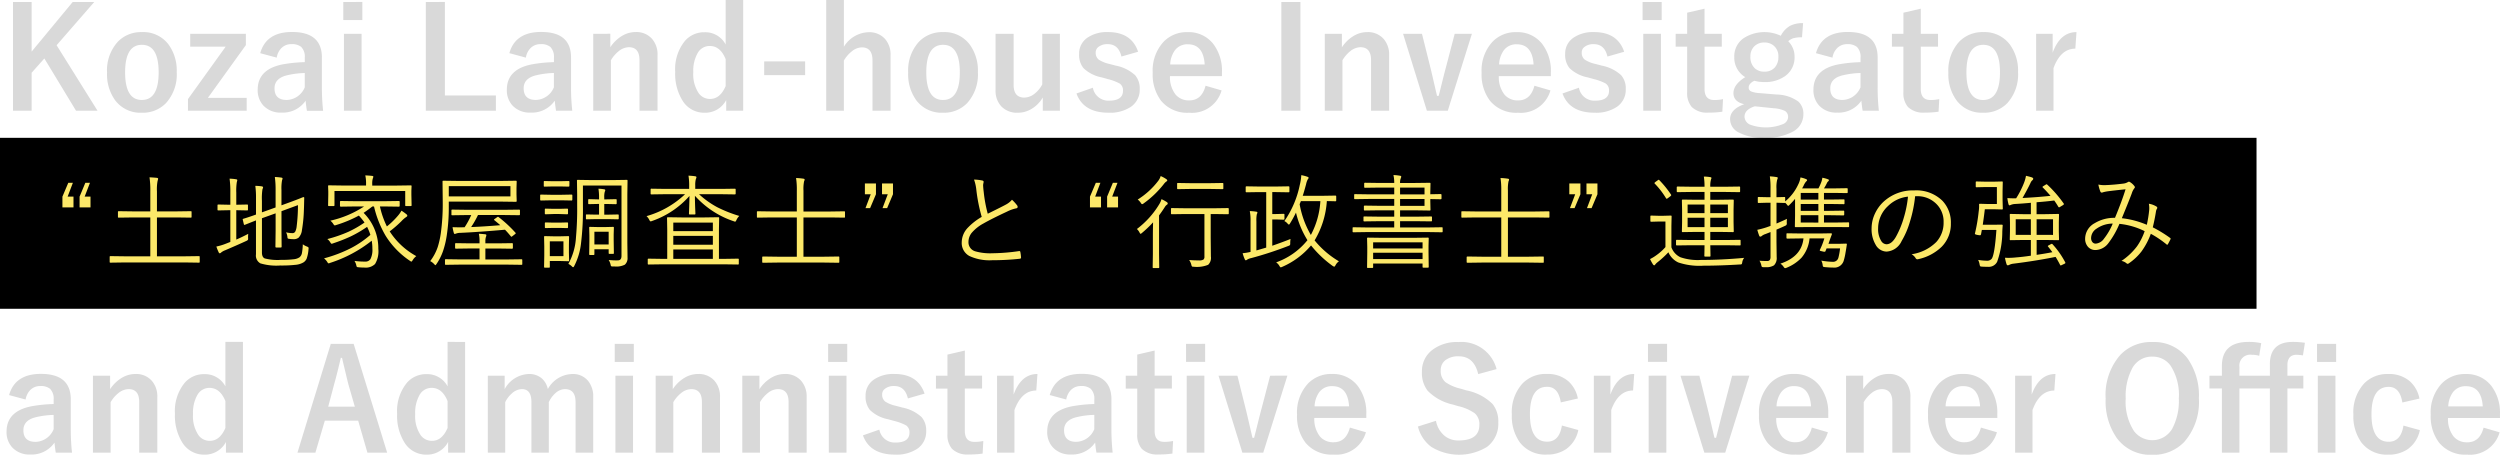
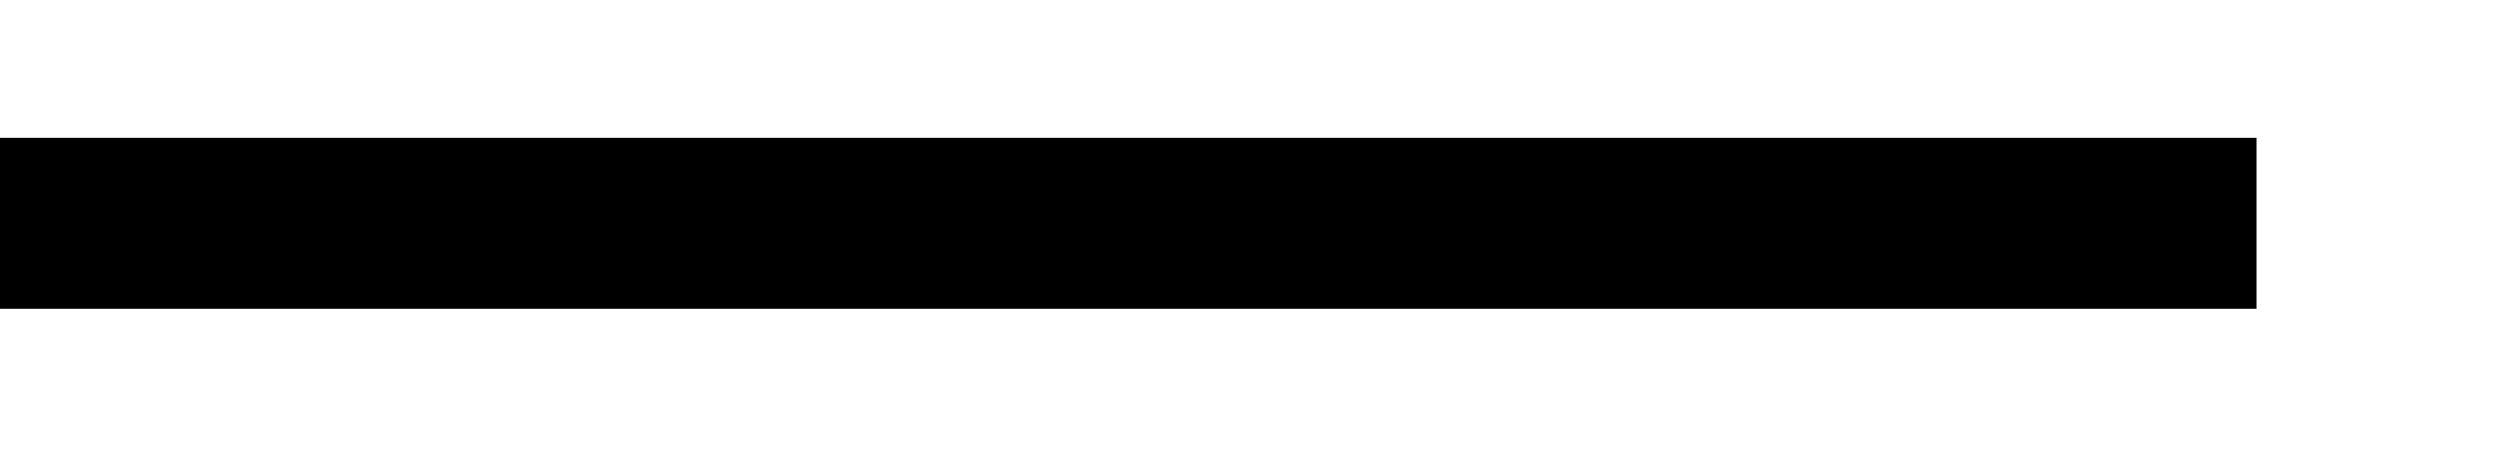
<svg xmlns="http://www.w3.org/2000/svg" width="365.607" height="66.506" viewBox="0 0 365.607 66.506">
  <g id="グループ_84" data-name="グループ 84" transform="translate(2094 1303.156)">
-     <path id="パス_113" data-name="パス 113" d="M13.783,4.135,8.278,10.461l5.986,9.579H11.121L6.486,12.393,4.625,14.485V20.04H1.9V4.135H4.625v7.257L10.63,4.135Zm6.977,4.4a4.627,4.627,0,0,1,3.854,1.772A6.446,6.446,0,0,1,25.845,14.4a6.221,6.221,0,0,1-1.582,4.534A4.712,4.712,0,0,1,20.74,20.33a4.62,4.62,0,0,1-3.864-1.772,6.457,6.457,0,0,1-1.221-4.094A6.219,6.219,0,0,1,17.247,9.93,4.721,4.721,0,0,1,20.76,8.539Zm0,1.862q-2.462,0-2.462,4.024,0,4.044,2.442,4.044,2.462,0,2.462-4.044Q23.2,10.4,20.76,10.4ZM35.955,8.789v1.652L30.4,18.158h5.676V20.04H27.487v-1.7L33,10.671H27.817V8.789Zm2.1,2.833q.871-3.1,4.655-3.1,4.364,0,4.364,3.734v4.464a31.368,31.368,0,0,0,.18,3.323H44.884q-.11-.631-.19-1.471A4.042,4.042,0,0,1,41.15,20.31a3.408,3.408,0,0,1-2.623-1.021,3.267,3.267,0,0,1-.841-2.322q0-3,3.674-3.714a20.954,20.954,0,0,1,3.213-.32v-.641a2.041,2.041,0,0,0-.531-1.592,2.126,2.126,0,0,0-1.421-.4,2,2,0,0,0-1.461.571,2.538,2.538,0,0,0-.691,1.4Zm6.516,2.9a12.676,12.676,0,0,0-2.583.33q-1.842.44-1.842,1.912,0,1.7,1.8,1.7a2.943,2.943,0,0,0,2.623-1.852Zm8.308-5.736V20.04H50.3V8.789Zm.11-4.655V6.777H50.2V4.135Zm12.072,0V17.808h7.457V20.04H62.271V4.135Zm9.429,7.487q.871-3.1,4.655-3.1,4.364,0,4.364,3.734v4.464a31.368,31.368,0,0,0,.18,3.323H81.319q-.11-.631-.19-1.471a4.042,4.042,0,0,1-3.543,1.742,3.408,3.408,0,0,1-2.623-1.021,3.267,3.267,0,0,1-.841-2.322q0-3,3.674-3.714a20.954,20.954,0,0,1,3.213-.32v-.641a2.041,2.041,0,0,0-.531-1.592,2.126,2.126,0,0,0-1.421-.4,2,2,0,0,0-1.461.571,2.538,2.538,0,0,0-.691,1.4Zm6.516,2.9a12.676,12.676,0,0,0-2.583.33q-1.842.44-1.842,1.912,0,1.7,1.8,1.7a2.943,2.943,0,0,0,2.623-1.852Zm8.248-5.736v1.972a5.369,5.369,0,0,1,1.762-1.692,3.851,3.851,0,0,1,1.932-.531,3.048,3.048,0,0,1,2.412,1,3.453,3.453,0,0,1,.8,2.382V20.04H93.521v-7.4q0-1.892-1.562-1.892a2.459,2.459,0,0,0-1.481.581,4.785,4.785,0,0,0-1.141,1.331V20.04H86.755V8.789Zm19.429-4.945v16.2H106.2V18.479a3.462,3.462,0,0,1-3.153,1.852,3.706,3.706,0,0,1-3.213-1.742,7.4,7.4,0,0,1-1.091-4.224,6.538,6.538,0,0,1,1.421-4.534,3.707,3.707,0,0,1,2.883-1.271,3.36,3.36,0,0,1,3.073,1.792V3.844ZM106.124,12.5q-.781-1.932-2.332-1.932a2,2,0,0,0-1.772,1.051,5.24,5.24,0,0,0-.631,2.783,4.967,4.967,0,0,0,.811,3.1,2.011,2.011,0,0,0,1.652.811q1.461,0,2.272-1.882Zm11.621.32v2.012h-5.986V12.823Zm5.666-8.979v6.847a4.37,4.37,0,0,1,3.614-2.132,3.062,3.062,0,0,1,2.412.991,3.438,3.438,0,0,1,.8,2.372V20.04h-2.643V12.663q0-1.892-1.562-1.892a2.412,2.412,0,0,0-1.481.6A4.785,4.785,0,0,0,123.41,12.7V20.04h-2.583V3.844Zm14.514,4.695a4.627,4.627,0,0,1,3.854,1.772A6.446,6.446,0,0,1,143.01,14.4a6.221,6.221,0,0,1-1.582,4.534A4.712,4.712,0,0,1,137.9,20.33a4.62,4.62,0,0,1-3.864-1.772,6.457,6.457,0,0,1-1.221-4.094,6.219,6.219,0,0,1,1.592-4.534A4.721,4.721,0,0,1,137.925,8.539Zm0,1.862q-2.462,0-2.462,4.024,0,4.044,2.442,4.044,2.462,0,2.462-4.044Q140.367,10.4,137.925,10.4ZM155,8.789V20.04h-2.5V18.1a4.649,4.649,0,0,1-1.692,1.7,3.868,3.868,0,0,1-1.962.531,3.176,3.176,0,0,1-2.422-.941,3.353,3.353,0,0,1-.831-2.382V8.789h2.643v7.477q0,1.852,1.582,1.852a2.488,2.488,0,0,0,1.542-.621,4,4,0,0,0,1.061-1.311v-7.4Zm11.441,2.623-2.442.7q-.42-1.812-2-1.812a2.078,2.078,0,0,0-1.351.4.987.987,0,0,0-.41.811,1.261,1.261,0,0,0,.45,1.061,4.791,4.791,0,0,0,1.552.621l.941.25a5.811,5.811,0,0,1,2.813,1.391,2.911,2.911,0,0,1,.681,2.032,3.009,3.009,0,0,1-1.291,2.6,5.475,5.475,0,0,1-3.263.861q-3.674,0-4.695-2.813l2.4-.841a2.289,2.289,0,0,0,2.352,1.892q2.052,0,2.052-1.451a1.185,1.185,0,0,0-.48-1.051,7.226,7.226,0,0,0-1.692-.641l-.941-.26a5.3,5.3,0,0,1-2.673-1.361,3.084,3.084,0,0,1-.631-2.062,2.79,2.79,0,0,1,1.231-2.392,5.03,5.03,0,0,1,2.993-.811Q165.471,8.539,166.442,11.412ZM178.7,14.975H171.1a4.133,4.133,0,0,0,.821,2.7,2.512,2.512,0,0,0,2.012.851q1.812,0,2.372-2.142l2.342.681A4.491,4.491,0,0,1,173.9,20.33a4.945,4.945,0,0,1-4.094-1.742,6.336,6.336,0,0,1-1.231-4.1,6.189,6.189,0,0,1,1.6-4.544,4.691,4.691,0,0,1,3.5-1.4,4.556,4.556,0,0,1,3.764,1.732,6.472,6.472,0,0,1,1.261,4.174Zm-2.522-1.7q-.19-2.953-2.462-2.953a2.258,2.258,0,0,0-1.912.9,3.786,3.786,0,0,0-.671,2.052Zm14-9.139V20.04h-2.793V4.135Zm6.066,4.655v1.972a5.369,5.369,0,0,1,1.762-1.692,3.851,3.851,0,0,1,1.932-.531,3.048,3.048,0,0,1,2.412,1,3.453,3.453,0,0,1,.8,2.382V20.04h-2.643v-7.4q0-1.892-1.562-1.892a2.459,2.459,0,0,0-1.481.581,4.785,4.785,0,0,0-1.141,1.331V20.04h-2.583V8.789Zm19.009,0L211.727,20.04h-3.053L205.19,8.789h2.763l1.171,4.695q.23.911.551,2.322.35,1.521.48,2.062h.24q.18-.681.591-2.352.32-1.281.541-2.092l1.211-4.635ZM226.8,14.975h-7.607a4.133,4.133,0,0,0,.821,2.7,2.512,2.512,0,0,0,2.012.851q1.812,0,2.372-2.142l2.342.681A4.491,4.491,0,0,1,222,20.33a4.945,4.945,0,0,1-4.094-1.742,6.336,6.336,0,0,1-1.231-4.1,6.189,6.189,0,0,1,1.6-4.544,4.691,4.691,0,0,1,3.5-1.4,4.556,4.556,0,0,1,3.764,1.732,6.472,6.472,0,0,1,1.261,4.174Zm-2.522-1.7q-.19-2.953-2.462-2.953a2.258,2.258,0,0,0-1.912.9,3.786,3.786,0,0,0-.671,2.052Zm13.243-1.862-2.442.7q-.42-1.812-2-1.812a2.078,2.078,0,0,0-1.351.4.987.987,0,0,0-.41.811,1.261,1.261,0,0,0,.45,1.061,4.791,4.791,0,0,0,1.552.621l.941.25a5.811,5.811,0,0,1,2.813,1.391,2.911,2.911,0,0,1,.681,2.032,3.009,3.009,0,0,1-1.291,2.6,5.475,5.475,0,0,1-3.263.861q-3.674,0-4.695-2.813l2.4-.841a2.289,2.289,0,0,0,2.352,1.892q2.052,0,2.052-1.451a1.185,1.185,0,0,0-.48-1.051,7.226,7.226,0,0,0-1.692-.641l-.941-.26a5.3,5.3,0,0,1-2.673-1.361,3.084,3.084,0,0,1-.631-2.062,2.79,2.79,0,0,1,1.231-2.392,5.03,5.03,0,0,1,2.993-.811Q236.551,8.539,237.522,11.412ZM242.9,8.789V20.04h-2.583V8.789Zm.11-4.655V6.777h-2.793V4.135Zm6.266.981V8.789H251.8v1.882h-2.522v6.176q0,1.622,1.391,1.622a5.848,5.848,0,0,0,1.311-.13l-.1,1.842a13.5,13.5,0,0,1-2.012.13,3.2,3.2,0,0,1-2.462-.821,3.113,3.113,0,0,1-.671-2.172V10.671h-1.682V8.789h1.682V5.7Zm14.414,2.112-.16,2.072a4.375,4.375,0,0,0-1.311.15,2.1,2.1,0,0,0-.7.43,3.128,3.128,0,0,1,.921,2.252,3.312,3.312,0,0,1-1.4,2.853,5,5,0,0,1-3.023.861,5.411,5.411,0,0,1-1.461-.19q-.821.41-.821.981a.589.589,0,0,0,.34.571,3.809,3.809,0,0,0,1.221.25l2.542.21a5.6,5.6,0,0,1,3.173,1.041,2.431,2.431,0,0,1,.721,1.872,2.865,2.865,0,0,1-1.652,2.573,8.143,8.143,0,0,1-4,.851,7.448,7.448,0,0,1-3.924-.851,2.158,2.158,0,0,1-1.141-1.882q0-1.441,2.072-2.192-1.582-.35-1.582-1.622,0-1.251,1.722-2.332a3.311,3.311,0,0,1-1.6-2.973,3.191,3.191,0,0,1,1.4-2.743,5.611,5.611,0,0,1,5.405-.33,3.442,3.442,0,0,1,1.4-1.481A4.032,4.032,0,0,1,263.687,7.228Zm-5.666,2.833a2,2,0,0,0-1.531.621,2.044,2.044,0,0,0-.51,1.431,2.207,2.207,0,0,0,.651,1.722,1.991,1.991,0,0,0,1.391.49,1.956,1.956,0,0,0,1.542-.631,2.3,2.3,0,0,0,.51-1.562,2.007,2.007,0,0,0-.671-1.6A2.052,2.052,0,0,0,258.022,10.06Zm-1.391,9.329q-1.511.48-1.511,1.531a1.324,1.324,0,0,0,.961,1.2,6.688,6.688,0,0,0,4.7-.14,1.156,1.156,0,0,0,.711-.991.994.994,0,0,0-.46-.921,4.334,4.334,0,0,0-1.612-.39Zm8.939-7.768q.871-3.1,4.655-3.1,4.364,0,4.364,3.734v4.464a31.368,31.368,0,0,0,.18,3.323H272.4q-.11-.631-.19-1.471a4.042,4.042,0,0,1-3.543,1.742,3.408,3.408,0,0,1-2.623-1.021,3.267,3.267,0,0,1-.841-2.322q0-3,3.674-3.714a20.955,20.955,0,0,1,3.213-.32v-.641a2.041,2.041,0,0,0-.531-1.592,2.126,2.126,0,0,0-1.421-.4,2,2,0,0,0-1.461.571,2.538,2.538,0,0,0-.691,1.4Zm6.516,2.9a12.676,12.676,0,0,0-2.583.33q-1.842.44-1.842,1.912,0,1.7,1.8,1.7a2.943,2.943,0,0,0,2.623-1.852ZM280.9,5.115V8.789h2.522v1.882H280.9v6.176q0,1.622,1.391,1.622a5.848,5.848,0,0,0,1.311-.13l-.1,1.842a13.5,13.5,0,0,1-2.012.13,3.2,3.2,0,0,1-2.462-.821,3.113,3.113,0,0,1-.671-2.172V10.671H276.68V8.789h1.682V5.7Zm9.139,3.423a4.627,4.627,0,0,1,3.854,1.772,6.446,6.446,0,0,1,1.231,4.094,6.221,6.221,0,0,1-1.582,4.534,4.712,4.712,0,0,1-3.523,1.391,4.62,4.62,0,0,1-3.864-1.772,6.457,6.457,0,0,1-1.221-4.094A6.219,6.219,0,0,1,286.53,9.93,4.721,4.721,0,0,1,290.043,8.539Zm0,1.862q-2.462,0-2.462,4.024,0,4.044,2.442,4.044,2.462,0,2.462-4.044Q292.485,10.4,290.043,10.4Zm13.633-1.862-.17,2.422q-2.152,0-3.193,2.853V20.04h-2.542V8.789h2.422v2.763Q301.284,8.539,303.676,8.539ZM1.331,61.622q.871-3.1,4.655-3.1,4.364,0,4.364,3.734v4.464a31.368,31.368,0,0,0,.18,3.323H8.158q-.11-.631-.19-1.471A4.042,4.042,0,0,1,4.424,70.31,3.408,3.408,0,0,1,1.8,69.289a3.267,3.267,0,0,1-.841-2.322q0-3,3.674-3.714a20.954,20.954,0,0,1,3.213-.32v-.641A2.041,2.041,0,0,0,7.317,60.7,2.126,2.126,0,0,0,5.9,60.3a2,2,0,0,0-1.461.571,2.538,2.538,0,0,0-.691,1.4Zm6.516,2.9a12.676,12.676,0,0,0-2.583.33q-1.842.44-1.842,1.912,0,1.7,1.8,1.7a2.943,2.943,0,0,0,2.623-1.852ZM16.1,58.789v1.972a5.369,5.369,0,0,1,1.762-1.692,3.851,3.851,0,0,1,1.932-.531,3.048,3.048,0,0,1,2.412,1,3.453,3.453,0,0,1,.8,2.382V70.04H20.36v-7.4q0-1.892-1.562-1.892a2.459,2.459,0,0,0-1.481.581,4.785,4.785,0,0,0-1.141,1.331V70.04H13.593V58.789Zm19.429-4.945v16.2H33.042V68.479a3.462,3.462,0,0,1-3.153,1.852,3.706,3.706,0,0,1-3.213-1.742,7.4,7.4,0,0,1-1.091-4.224,6.538,6.538,0,0,1,1.421-4.534,3.707,3.707,0,0,1,2.883-1.271,3.36,3.36,0,0,1,3.073,1.792V53.844ZM32.962,62.5q-.781-1.932-2.332-1.932a2,2,0,0,0-1.772,1.051,5.24,5.24,0,0,0-.631,2.783,4.967,4.967,0,0,0,.811,3.1,2.011,2.011,0,0,0,1.652.811q1.461,0,2.272-1.882ZM51.72,54.135l4.9,15.906H53.732l-1.351-4.675H47.5L46.125,70.04H43.5l4.875-15.906Zm.17,9.179L50.96,60.09q-.18-.681-.941-3.914h-.18q-.51,2.232-.981,3.894L48,63.313Zm16.126-9.469v16.2H65.534V68.479a3.462,3.462,0,0,1-3.153,1.852,3.706,3.706,0,0,1-3.213-1.742,7.4,7.4,0,0,1-1.091-4.224A6.538,6.538,0,0,1,59.5,59.83a3.707,3.707,0,0,1,2.883-1.271,3.36,3.36,0,0,1,3.073,1.792V53.844ZM65.454,62.5q-.781-1.932-2.332-1.932a2,2,0,0,0-1.772,1.051,5.24,5.24,0,0,0-.631,2.783,4.967,4.967,0,0,0,.811,3.1,2.011,2.011,0,0,0,1.652.811q1.461,0,2.272-1.882ZM73.8,58.789v1.972a4.177,4.177,0,0,1,3.543-2.222,2.788,2.788,0,0,1,1.932.681,2.851,2.851,0,0,1,.841,1.521,4.211,4.211,0,0,1,3.563-2.2,2.851,2.851,0,0,1,2.322,1,3.576,3.576,0,0,1,.751,2.382V70.04H84.172v-7.4q0-1.892-1.562-1.892a2.126,2.126,0,0,0-1.391.6,3.956,3.956,0,0,0-.961,1.311V70.04H77.716v-7.4q0-1.892-1.391-1.892a2.229,2.229,0,0,0-1.421.591,4.074,4.074,0,0,0-1.021,1.321V70.04H71.34V58.789Zm18.778,0V70.04H90V58.789Zm.11-4.655v2.643H89.9V54.135Zm5.7,4.655v1.972a5.369,5.369,0,0,1,1.762-1.692,3.851,3.851,0,0,1,1.932-.531,3.048,3.048,0,0,1,2.412,1,3.453,3.453,0,0,1,.8,2.382V70.04H102.65v-7.4q0-1.892-1.562-1.892a2.459,2.459,0,0,0-1.481.581,4.785,4.785,0,0,0-1.141,1.331V70.04H95.884V58.789Zm12.672,0v1.972a5.369,5.369,0,0,1,1.762-1.692,3.851,3.851,0,0,1,1.932-.531,3.048,3.048,0,0,1,2.412,1,3.453,3.453,0,0,1,.8,2.382V70.04h-2.643v-7.4q0-1.892-1.562-1.892a2.459,2.459,0,0,0-1.481.581,4.785,4.785,0,0,0-1.141,1.331V70.04h-2.583V58.789Zm12.732,0V70.04h-2.583V58.789Zm.11-4.655v2.643h-2.793V54.135Zm11.311,7.277-2.442.7q-.42-1.812-2-1.812a2.078,2.078,0,0,0-1.351.4.987.987,0,0,0-.41.811,1.261,1.261,0,0,0,.45,1.061,4.791,4.791,0,0,0,1.552.621l.941.25a5.811,5.811,0,0,1,2.813,1.391,2.911,2.911,0,0,1,.681,2.032,3.009,3.009,0,0,1-1.291,2.6,5.475,5.475,0,0,1-3.263.861q-3.674,0-4.695-2.813l2.4-.841a2.289,2.289,0,0,0,2.352,1.892q2.052,0,2.052-1.451a1.185,1.185,0,0,0-.48-1.051,7.226,7.226,0,0,0-1.692-.641l-.941-.26a5.3,5.3,0,0,1-2.673-1.361,3.084,3.084,0,0,1-.631-2.062,2.79,2.79,0,0,1,1.231-2.392,5.03,5.03,0,0,1,2.993-.811Q134.241,58.539,135.212,61.412Zm5.886-6.3v3.674h2.522v1.882H141.1v6.176q0,1.622,1.391,1.622a5.848,5.848,0,0,0,1.311-.13l-.1,1.842a13.5,13.5,0,0,1-2.012.13,3.2,3.2,0,0,1-2.462-.821,3.113,3.113,0,0,1-.671-2.172V60.671h-1.682V58.789h1.682V55.7Zm10.62,3.423-.17,2.422q-2.152,0-3.193,2.853V70.04h-2.542V58.789h2.422v2.763Q149.326,58.539,151.718,58.539Zm1.8,3.083q.871-3.1,4.655-3.1,4.364,0,4.364,3.734v4.464a31.368,31.368,0,0,0,.18,3.323h-2.372q-.11-.631-.19-1.471a4.042,4.042,0,0,1-3.543,1.742,3.408,3.408,0,0,1-2.623-1.021,3.267,3.267,0,0,1-.841-2.322q0-3,3.674-3.714a20.954,20.954,0,0,1,3.213-.32v-.641a2.041,2.041,0,0,0-.531-1.592,2.126,2.126,0,0,0-1.421-.4,2,2,0,0,0-1.461.571,2.538,2.538,0,0,0-.691,1.4Zm6.516,2.9a12.676,12.676,0,0,0-2.583.33q-1.842.44-1.842,1.912,0,1.7,1.8,1.7a2.943,2.943,0,0,0,2.623-1.852Zm8.819-9.409v3.674h2.522v1.882h-2.522v6.176q0,1.622,1.391,1.622a5.848,5.848,0,0,0,1.311-.13l-.1,1.842a13.5,13.5,0,0,1-2.012.13,3.2,3.2,0,0,1-2.462-.821,3.113,3.113,0,0,1-.671-2.172V60.671h-1.682V58.789h1.682V55.7Zm7.277,3.674V70.04h-2.583V58.789Zm.11-4.655v2.643h-2.793V54.135Zm12.032,4.655L184.74,70.04h-3.053L178.2,58.789h2.763l1.171,4.695q.23.911.551,2.322.35,1.521.48,2.062h.24q.18-.681.591-2.352.32-1.281.541-2.092l1.211-4.635Zm11.541,6.186h-7.607a4.133,4.133,0,0,0,.821,2.7,2.512,2.512,0,0,0,2.012.851q1.812,0,2.372-2.142l2.342.681a4.491,4.491,0,0,1-4.745,3.263,4.945,4.945,0,0,1-4.094-1.742,6.336,6.336,0,0,1-1.231-4.1,6.189,6.189,0,0,1,1.6-4.544,4.691,4.691,0,0,1,3.5-1.4,4.556,4.556,0,0,1,3.764,1.732,6.472,6.472,0,0,1,1.261,4.174Zm-2.522-1.7q-.19-2.953-2.462-2.953a2.258,2.258,0,0,0-1.912.9,3.786,3.786,0,0,0-.671,2.052Zm21.571-5.445-2.683.731q-.621-2.6-2.833-2.6a3,3,0,0,0-2.052.631,1.844,1.844,0,0,0-.6,1.441,2.1,2.1,0,0,0,.691,1.7,6.314,6.314,0,0,0,2.232.961l.841.25a7.527,7.527,0,0,1,3.824,1.992,4.1,4.1,0,0,1,.831,2.7,4.215,4.215,0,0,1-1.642,3.563,7.809,7.809,0,0,1-8.178-.01,5.289,5.289,0,0,1-1.932-2.963L210,65.385a3.741,3.741,0,0,0,1.291,2.222,3.164,3.164,0,0,0,2.012.651q3.043,0,3.043-2.272a2.092,2.092,0,0,0-.671-1.7,6.9,6.9,0,0,0-2.432-1.051l-.821-.24a7.33,7.33,0,0,1-3.644-2.012,4.267,4.267,0,0,1-.831-2.773,3.875,3.875,0,0,1,1.562-3.223,5.914,5.914,0,0,1,3.754-1.121A5.317,5.317,0,0,1,218.864,57.828Zm11.892,4.3-2.5.571q-.36-2.282-1.992-2.282-2.522,0-2.522,4,0,4.024,2.522,4.024,1.782,0,2.152-2.362l2.4.661a4.477,4.477,0,0,1-1.772,2.783,4.857,4.857,0,0,1-2.843.8,4.662,4.662,0,0,1-3.924-1.762,6.575,6.575,0,0,1-1.181-4.1,6.226,6.226,0,0,1,1.562-4.534,4.717,4.717,0,0,1,3.543-1.391,4.611,4.611,0,0,1,3.153,1.061A4.53,4.53,0,0,1,230.755,62.132Zm8.238-3.594-.17,2.422q-2.152,0-3.193,2.853V70.04h-2.542V58.789h2.422v2.763Q236.6,58.539,238.993,58.539Zm4.695.25V70.04h-2.583V58.789Zm.11-4.655v2.643h-2.793V54.135Zm12.032,4.655L252.3,70.04h-3.053L245.76,58.789h2.763l1.171,4.695q.23.911.551,2.322.35,1.521.48,2.062h.24q.18-.681.591-2.352.32-1.281.541-2.092l1.211-4.635Zm11.541,6.186h-7.607a4.133,4.133,0,0,0,.821,2.7,2.512,2.512,0,0,0,2.012.851q1.812,0,2.372-2.142l2.342.681a4.491,4.491,0,0,1-4.745,3.263,4.945,4.945,0,0,1-4.094-1.742,6.336,6.336,0,0,1-1.231-4.1,6.189,6.189,0,0,1,1.6-4.544,4.691,4.691,0,0,1,3.5-1.4,4.556,4.556,0,0,1,3.764,1.732,6.472,6.472,0,0,1,1.261,4.174Zm-2.522-1.7q-.19-2.953-2.462-2.953a2.258,2.258,0,0,0-1.912.9,3.786,3.786,0,0,0-.671,2.052Zm7.627-4.484v1.972a5.369,5.369,0,0,1,1.762-1.692,3.851,3.851,0,0,1,1.932-.531,3.048,3.048,0,0,1,2.412,1,3.453,3.453,0,0,1,.8,2.382V70.04H276.74v-7.4q0-1.892-1.562-1.892a2.459,2.459,0,0,0-1.481.581,4.786,4.786,0,0,0-1.141,1.331V70.04h-2.583V58.789Zm19.619,6.186h-7.607a4.133,4.133,0,0,0,.821,2.7,2.512,2.512,0,0,0,2.012.851q1.812,0,2.372-2.142l2.342.681a4.491,4.491,0,0,1-4.745,3.263,4.945,4.945,0,0,1-4.094-1.742,6.336,6.336,0,0,1-1.231-4.1,6.189,6.189,0,0,1,1.6-4.544,4.691,4.691,0,0,1,3.5-1.4,4.556,4.556,0,0,1,3.764,1.732,6.472,6.472,0,0,1,1.261,4.174Zm-2.522-1.7q-.19-2.953-2.462-2.953a2.258,2.258,0,0,0-1.912.9,3.786,3.786,0,0,0-.671,2.052ZM300.6,58.539l-.17,2.422q-2.152,0-3.193,2.853V70.04H294.7V58.789h2.422v2.763Q298.211,58.539,300.6,58.539Zm14.164-4.675a6.1,6.1,0,0,1,5.165,2.422,9.379,9.379,0,0,1,1.642,5.8,8.849,8.849,0,0,1-2.132,6.376,6.189,6.189,0,0,1-4.695,1.892,6.089,6.089,0,0,1-5.165-2.432,9.361,9.361,0,0,1-1.642-5.786,8.86,8.86,0,0,1,2.142-6.386A6.193,6.193,0,0,1,314.767,53.864Zm0,2.132a3.242,3.242,0,0,0-2.953,1.732,8.626,8.626,0,0,0-.941,4.384,7.856,7.856,0,0,0,1.211,4.775,3.362,3.362,0,0,0,5.625-.41,8.655,8.655,0,0,0,.931-4.364,7.9,7.9,0,0,0-1.2-4.785A3.177,3.177,0,0,0,314.767,56ZM327.5,58.789h4.454V57.107q0-3.263,3.363-3.263a12.317,12.317,0,0,1,1.762.13l-.29,1.842a8.045,8.045,0,0,0-.921-.09q-1.351,0-1.351,1.542v1.521h2.332v1.862h-2.332V70.04h-2.562V60.651H327.5V70.04h-2.562V60.651h-1.822V58.789h1.822V57.358q0-3.513,3.914-3.513a7.965,7.965,0,0,1,1.832.19l-.29,1.842a3.783,3.783,0,0,0-1.091-.15,1.588,1.588,0,0,0-1.8,1.792Zm14.044,0V70.04h-2.583V58.789Zm.1-4.655v2.643h-2.793V54.135Zm12.182,8-2.5.571q-.36-2.282-1.992-2.282-2.522,0-2.522,4,0,4.024,2.522,4.024,1.782,0,2.152-2.362l2.4.661a4.477,4.477,0,0,1-1.772,2.783,4.857,4.857,0,0,1-2.843.8,4.662,4.662,0,0,1-3.924-1.762,6.575,6.575,0,0,1-1.181-4.1,6.226,6.226,0,0,1,1.562-4.534,4.717,4.717,0,0,1,3.543-1.391,4.611,4.611,0,0,1,3.153,1.061A4.53,4.53,0,0,1,353.825,62.132Zm11.781,2.843H358a4.133,4.133,0,0,0,.821,2.7,2.512,2.512,0,0,0,2.012.851q1.812,0,2.372-2.142l2.342.681A4.491,4.491,0,0,1,360.8,70.33a4.945,4.945,0,0,1-4.094-1.742,6.336,6.336,0,0,1-1.231-4.1,6.189,6.189,0,0,1,1.6-4.544,4.691,4.691,0,0,1,3.5-1.4,4.556,4.556,0,0,1,3.764,1.732,6.472,6.472,0,0,1,1.261,4.174Zm-2.522-1.7q-.19-2.953-2.462-2.953a2.258,2.258,0,0,0-1.912.9,3.786,3.786,0,0,0-.671,2.052Z" transform="translate(-2094 -1307)" fill="#434343" opacity="0.2" />
    <path id="パス_114" data-name="パス 114" d="M0,0H330V25H0Z" transform="translate(-2094 -1283)" />
-     <path id="パス_115" data-name="パス 115" d="M2.659-11.426,1.89-9.4h.857V-7.83H1.128V-9.4l.857-2.021Zm2.5,0L4.38-9.4h.857V-7.83h-1.6V-9.4l.842-2.021ZM21.207.139a.1.1,0,0,1-.117.117L19.148.227H10.1L8.155.256A.1.1,0,0,1,8.038.139V-.586A.1.1,0,0,1,8.155-.7L10.1-.674h3.882V-6.357h-2.5l-2.117.029a.1.1,0,0,1-.117-.117v-.71a.1.1,0,0,1,.117-.117l2.117.029h2.5v-2.893a12.967,12.967,0,0,0-.117-2.087q.535.022,1.077.073.183.029.183.139a1.032,1.032,0,0,1-.073.286,6.558,6.558,0,0,0-.1,1.56v2.922H17.8l2.1-.029a.1.1,0,0,1,.117.117v.71a.1.1,0,0,1-.117.117l-2.1-.029H14.952V-.674h4.2L21.089-.7a.1.1,0,0,1,.117.117ZM37.118-1.743a5.163,5.163,0,0,1-.278,1.428,1.234,1.234,0,0,1-.454.527,2.718,2.718,0,0,1-1.157.359,17.969,17.969,0,0,1-2.234.1A8.165,8.165,0,0,1,30.079.359a1.3,1.3,0,0,1-.645-1.318V-5.925l-1.626.645a.232.232,0,0,1-.066.015q-.051,0-.081-.1l-.154-.645a.31.31,0,0,1-.015-.073q0-.051.1-.081s.078-.022.22-.066q.674-.205,1.626-.549V-9.243a12.55,12.55,0,0,0-.1-1.736,7.669,7.669,0,0,1,.93.073q.205.044.205.139a.906.906,0,0,1-.088.278,8.565,8.565,0,0,0-.081,1.7V-7.1l2-.718v-2.446a13.788,13.788,0,0,0-.11-2.007,8.361,8.361,0,0,1,.952.088q.176.029.176.132a1.017,1.017,0,0,1-.073.256,6.543,6.543,0,0,0-.088,1.428V-8.13L34.452-8.6q.784-.286,1.5-.571a3.835,3.835,0,0,1,.417-.161q.125,0,.125.117-.007.1-.022.8-.007.469-.029.945a21.026,21.026,0,0,1-.286,2.959,1.9,1.9,0,0,1-.483,1.106,1.111,1.111,0,0,1-.747.227,4.912,4.912,0,0,1-.615-.044q-.2-.022-.234-.073a.772.772,0,0,1-.051-.256,1.967,1.967,0,0,0-.19-.63,3.884,3.884,0,0,0,.93.117.445.445,0,0,0,.417-.234,2.248,2.248,0,0,0,.2-.74,25.683,25.683,0,0,0,.19-3.12l-2.41.886v2.864l.022,2.322q0,.125-.117.125h-.674q-.117,0-.117-.125l.029-2.322V-6.958l-2,.718v5.01q0,.674.4.864a7.472,7.472,0,0,0,2.41.212,13.784,13.784,0,0,0,1.941-.1A1.84,1.84,0,0,0,35.8-.527a1.04,1.04,0,0,0,.359-.645,8.54,8.54,0,0,0,.125-1.26,2.324,2.324,0,0,0,.608.33q.242.1.242.212A1.189,1.189,0,0,1,37.118-1.743ZM28.307-3.962a3.215,3.215,0,0,0-.029.425v.161q.007.081.007.132a.287.287,0,0,1-.044.183.806.806,0,0,1-.22.139q-1.187.549-3.12,1.377a1.968,1.968,0,0,0-.557.315.321.321,0,0,1-.205.117q-.1,0-.168-.161a7.372,7.372,0,0,1-.33-.828,8.073,8.073,0,0,0,1.428-.432l.615-.242V-7.412h-.366l-1.392.029A.1.1,0,0,1,23.81-7.5v-.63a.1.1,0,0,1,.117-.117l1.392.029h.366V-9.961a14.338,14.338,0,0,0-.11-2.065,6.511,6.511,0,0,1,.959.088q.168.022.168.132a1.938,1.938,0,0,1-.066.271,7.887,7.887,0,0,0-.081,1.545v1.772h.19l1.4-.029a.1.1,0,0,1,.117.117v.63a.1.1,0,0,1-.117.117l-1.4-.029h-.19V-3.12Q27.376-3.472,28.307-3.962ZM52.882-.7a2.051,2.051,0,0,0-.52.579q-.139.227-.2.227a.619.619,0,0,1-.212-.117,12.187,12.187,0,0,1-3.545-3.647,15.274,15.274,0,0,1-1.707-4.3h-.249q-.74.579-1.274.93a7.33,7.33,0,0,1,2.153,5.273A3.576,3.576,0,0,1,46.847.454a1.927,1.927,0,0,1-1.538.52A8.467,8.467,0,0,1,44.438.93q-.212-.015-.249-.059a.6.6,0,0,1-.081-.227A1.93,1.93,0,0,0,43.837,0a11.252,11.252,0,0,0,1.545.1.873.873,0,0,0,.791-.359,2.974,2.974,0,0,0,.286-1.531,6.265,6.265,0,0,0-.1-1.165A19.076,19.076,0,0,1,40.285.286a.83.83,0,0,1-.227.073q-.088,0-.212-.227a2.155,2.155,0,0,0-.461-.505,19.992,19.992,0,0,0,3.933-1.494,14.481,14.481,0,0,0,2.849-1.941,7.471,7.471,0,0,0-.483-1.172A17.131,17.131,0,0,1,43.244-3.56a23.077,23.077,0,0,1-2.5.981,1.207,1.207,0,0,1-.234.073q-.088,0-.212-.212a1.459,1.459,0,0,0-.432-.476,19.469,19.469,0,0,0,3.142-1.091,15.633,15.633,0,0,0,2.3-1.326,9.007,9.007,0,0,0-.828-1.018,17.918,17.918,0,0,1-3.3,1.377.9.9,0,0,1-.22.059q-.088,0-.205-.19a1.884,1.884,0,0,0-.447-.5,14.9,14.9,0,0,0,4.937-2.08H43.91l-2.065.029q-.125,0-.125-.139v-.557q0-.132.125-.132l2.065.029h4.351l2.073-.029q.117,0,.117.132v.557q0,.139-.117.139l-2.073-.029h-.7a12.9,12.9,0,0,0,1.018,2.922,11.744,11.744,0,0,0,1.67-1.633,4.134,4.134,0,0,0,.461-.674,7.025,7.025,0,0,1,.74.535.279.279,0,0,1,.117.2q0,.1-.168.2a3.885,3.885,0,0,0-.688.6,16.652,16.652,0,0,1-1.721,1.494A10.782,10.782,0,0,0,52.882-.7ZM52.194-8.13q0,.11-.117.11h-.7q-.117,0-.117-.11v-2.095H40.915V-8.13q0,.11-.117.11h-.7q-.117,0-.117-.11l.029-1.553v-.469l-.029-.784a.1.1,0,0,1,.117-.117l2.073.029h3.362v-.183a5.651,5.651,0,0,0-.11-1.3q.6.029,1,.073.176.029.176.125a1.509,1.509,0,0,1-.088.286,2.624,2.624,0,0,0-.073.806v.2H50l2.073-.029a.1.1,0,0,1,.117.117l-.029.681v.571Zm15.369-.63q0,.117-.125.117l-2.131-.029H57.631V-7.9a27,27,0,0,1-.3,4.2,12.987,12.987,0,0,1-.542,2.263A8.009,8.009,0,0,1,55.83.461q-.117.168-.154.168t-.19-.168a2.053,2.053,0,0,0-.571-.432,7.257,7.257,0,0,0,1.106-2.08,12.824,12.824,0,0,0,.439-1.956,31.353,31.353,0,0,0,.286-4.68l-.029-2.922q0-.117.1-.117l2.146.029h6.343l2.131-.029q.125,0,.125.117l-.029.974v.9Zm-.916-.674v-1.5H57.631v1.5ZM68.039-6.8q0,.117-.125.117L65.82-6.709H61.9a13.423,13.423,0,0,1-1,1.758q1.677-.059,4.263-.271-.212-.2-.857-.725-.066-.051-.066-.081t.125-.125l.344-.242a.261.261,0,0,1,.11-.059.25.25,0,0,1,.117.059,18.3,18.3,0,0,1,2.439,2.263.168.168,0,0,1,.051.088q0,.051-.139.154l-.315.242a.573.573,0,0,1-.19.117q-.037,0-.081-.073-.52-.63-.85-.959-3.735.337-6.555.461a1.671,1.671,0,0,0-.586.1.737.737,0,0,1-.212.059q-.081,0-.132-.154a6.317,6.317,0,0,1-.183-.835q.681.022,1.062.022.264,0,.454-.007h.242a11.691,11.691,0,0,0,.974-1.787h-.688l-2.087.029A.1.1,0,0,1,58.02-6.8v-.586a.1.1,0,0,1,.117-.117l2.087.029h5.6L67.915-7.5q.125,0,.125.117ZM68.383.454a.1.1,0,0,1-.117.117l-2.1-.029H59.279L57.192.571a.1.1,0,0,1-.117-.117V-.132a.1.1,0,0,1,.117-.117l2.087.029h2.849v-1.6H60.715l-2.036.029q-.125,0-.125-.117v-.571q0-.117.125-.117l2.036.029h1.414v-.212a5.214,5.214,0,0,0-.1-1.194q.33.015.9.073.2.022.2.132a.957.957,0,0,1-.073.286,2.051,2.051,0,0,0-.073.659v.256h1.86l2.036-.029q.125,0,.125.117V-1.9q0,.117-.125.117l-2.036-.029h-1.86v1.6h3.179l2.1-.029a.1.1,0,0,1,.117.117Zm15.391-.9a1.247,1.247,0,0,1-.4,1,2.747,2.747,0,0,1-1.516.256H81.6a.365.365,0,0,1-.227-.044.413.413,0,0,1-.073-.2,2.1,2.1,0,0,0-.286-.7q.659.059,1.106.059.139,0,.256-.007.513,0,.513-.667V-11.023h-5.64v3.032a40.232,40.232,0,0,1-.278,5.413,9.551,9.551,0,0,1-.981,3.3q-.088.2-.183.2-.059,0-.19-.139a1.787,1.787,0,0,0-.5-.344A9,9,0,0,0,76.23-3.42a46.436,46.436,0,0,0,.176-4.666V-9.749l-.029-1.985a.1.1,0,0,1,.117-.117l1.956.029h3.237l1.97-.029a.1.1,0,0,1,.117.117l-.029,1.985v7.112Zm-8.547.374q0,.125-.066.125a.082.082,0,0,1-.037-.007L73.9.015H72.407V.872q0,.117-.1.117h-.615q-.125,0-.125-.117l.029-1.663V-2.146l-.029-1.362a.1.1,0,0,1,.117-.117l1.3.029H73.9l1.223-.029q.1,0,.1.117L75.2-2.351V-1.2ZM74.4-.7V-2.864H72.407V-.7Zm7.375-.447a.1.1,0,0,1-.117.117H81.13a.1.1,0,0,1-.117-.117v-.557H78.926v.718q0,.125-.117.125h-.527q-.117,0-.117-.125l.029-1.963v-.769l-.029-1.143a.1.1,0,0,1,.117-.117l1.2.029h.989l1.187-.029a.1.1,0,0,1,.117.117l-.029.974v.864ZM81.013-2.4V-4.263H78.926V-2.4Zm1.472-3.8q0,.117-.11.117l-1.45-.029h-1.75l-1.37.029a.1.1,0,0,1-.117-.117V-6.68a.1.1,0,0,1,.117-.117l1.37.029h.432v-1.56h-.242L78.12-8.3q-.1,0-.1-.117v-.5q0-.117.1-.117L79.365-9h.242v-.212a8.208,8.208,0,0,0-.088-1.348,6.652,6.652,0,0,1,.835.088q.161.022.161.139a.562.562,0,0,1-.073.22,2.879,2.879,0,0,0-.073.872V-9h.374l1.318-.029q.125,0,.125.117v.5q0,.117-.125.117l-1.318-.029h-.374v1.56h.557l1.45-.029q.11,0,.11.117ZM75.7-8.965q0,.132-.117.132l-1.5-.029H72.612l-1.5.029q-.117,0-.117-.132V-9.6q0-.1.117-.1l1.5.029h1.472l1.5-.029q.117,0,.117.1Zm-.432-2.014q0,.117-.125.117l-1.26-.029H72.9l-1.26.029a.1.1,0,0,1-.117-.117v-.586a.1.1,0,0,1,.117-.117l1.26.029h.989l1.26-.029q.125,0,.125.117Zm-.2,6.072q0,.11-.132.11l-1.128-.029h-.872L71.807-4.8q-.125,0-.125-.11v-.6q0-.117.125-.117l1.135.029h.872l1.128-.029q.132,0,.132.117Zm0-2.036q0,.125-.132.125l-1.128-.037h-.872l-1.135.037a.11.11,0,0,1-.125-.125v-.586q0-.117.125-.117l1.135.029h.872l1.128-.029q.132,0,.132.117ZM100.044.41a.1.1,0,0,1-.117.117L98.008.5H88.765L86.846.527A.1.1,0,0,1,86.729.41V-.212a.1.1,0,0,1,.117-.117L88.765-.3h.813V-4.578L89.549-6.27q0-.117.132-.117l1.985.029h3.4l1.985-.029a.1.1,0,0,1,.117.117l-.029,1.692V-.3h.872L99.927-.33a.1.1,0,0,1,.117.117ZM96.25-.3V-1.677H90.464V-.3Zm0-2.065v-1.3H90.464v1.3Zm0-1.985V-5.6H90.464v1.245Zm3.867-2.227a1.953,1.953,0,0,0-.417.6q-.11.242-.2.242a1.608,1.608,0,0,1-.22-.073,13.213,13.213,0,0,1-5.654-3.721q0,.725.037,1.758.037.8.037.864a.1.1,0,0,1-.117.117h-.71a.1.1,0,0,1-.117-.117q0-.059.037-1.055.029-.886.037-1.538a12.962,12.962,0,0,1-5.457,3.655.824.824,0,0,1-.22.066q-.088,0-.205-.227a1.674,1.674,0,0,0-.4-.542,13.542,13.542,0,0,0,5.64-3.208H89.278l-2.014.029a.1.1,0,0,1-.117-.117v-.6a.1.1,0,0,1,.117-.117l2.014.029h3.508v-.359a9.078,9.078,0,0,0-.1-1.575,8.75,8.75,0,0,1,.989.088q.176.029.176.139a.906.906,0,0,1-.088.278,3.392,3.392,0,0,0-.088.93v.5h3.765l2.021-.029q.125,0,.125.117v.6q0,.117-.125.117l-2.021-.029H94.229A12.787,12.787,0,0,0,96.91-7.844,19.5,19.5,0,0,0,100.118-6.577Zm15.457.132a.1.1,0,0,1-.117.117l-2-.029H109.5V-.615h3.04l2.087-.029a.1.1,0,0,1,.117.117V.154a.1.1,0,0,1-.117.117L112.542.242H105.68l-2.087.029q-.125,0-.125-.117V-.527q0-.117.125-.117l2.087.029h2.849V-6.357h-3.735l-1.985.029a.1.1,0,0,1-.117-.117v-.7a.1.1,0,0,1,.117-.117l1.985.029h3.735v-3a11.36,11.36,0,0,0-.11-1.89,9.586,9.586,0,0,1,1.084.1q.168.022.168.132a.72.72,0,0,1-.081.256,5.486,5.486,0,0,0-.088,1.348v3.062h3.955l2-.029a.1.1,0,0,1,.117.117Zm4.529-4.878v1.575l-.857,2.029h-.674l.769-2.029h-.857v-1.575Zm2.49,0v1.575l-.857,2.029h-.674l.769-2.029h-.842v-1.575Zm11.849-.571a6.467,6.467,0,0,1,1.223.139q.183.044.183.19a1.1,1.1,0,0,1-.037.22,1.458,1.458,0,0,0-.037.308q.022.454.088.959A20.307,20.307,0,0,0,136.45-6.9q2.117-1.04,2.673-1.348a2.906,2.906,0,0,0,.872-.7,6.381,6.381,0,0,1,.762.842.367.367,0,0,1,.066.2q0,.2-.249.227a5.451,5.451,0,0,0-1.318.476q-2.241,1.047-3.406,1.714A6.023,6.023,0,0,0,134.1-4.1a2.135,2.135,0,0,0-.469,1.333,1.373,1.373,0,0,0,1.04,1.377,7.977,7.977,0,0,0,2.483.271,28.738,28.738,0,0,0,3.86-.315.215.215,0,0,1,.051-.007.149.149,0,0,1,.154.139,6.5,6.5,0,0,1,.1.784v.037q0,.154-.212.168a36.156,36.156,0,0,1-3.992.212,6.985,6.985,0,0,1-3.362-.623,2.16,2.16,0,0,1-1.106-2.007,3.117,3.117,0,0,1,.85-2.08,8.99,8.99,0,0,1,2.073-1.626,23.972,23.972,0,0,1-.791-3.984A6.235,6.235,0,0,0,134.443-11.895Zm18.485.469L152.159-9.4h.857V-7.83H151.4V-9.4l.857-2.021Zm2.5,0L154.649-9.4h.857V-7.83h-1.6V-9.4l.842-2.021ZM171.7-6.943q0,.117-.125.117l-2.036-.029h-.483v3.464l.029,2.761a1.407,1.407,0,0,1-.4,1.2,4.371,4.371,0,0,1-2.087.286q-.234,0-.278-.051a.618.618,0,0,1-.1-.264,2.175,2.175,0,0,0-.315-.674q.667.059,1.436.059A1.135,1.135,0,0,0,168-.2a.554.554,0,0,0,.139-.447V-6.855h-2.717l-2.051.029q-.125,0-.125-.117V-7.61q0-.117.125-.117l2.051.029h4.116l2.036-.029q.125,0,.125.117ZM162.775-8.4a.221.221,0,0,1-.1.168,1.064,1.064,0,0,0-.33.359q-.483.747-.842,1.216V-1L161.53.93a.1.1,0,0,1-.117.117h-.725A.1.1,0,0,1,160.57.93L160.6-1V-3.691q0-.806.029-1.948a17.148,17.148,0,0,1-1.619,1.545.525.525,0,0,1-.212.132q-.059,0-.146-.183a1.93,1.93,0,0,0-.388-.52,12.846,12.846,0,0,0,3.281-3.647,2.85,2.85,0,0,0,.315-.718,5.413,5.413,0,0,1,.784.432A.274.274,0,0,1,162.775-8.4Zm8.13-2.212a.1.1,0,0,1-.117.117l-1.86-.029h-2.82l-1.846.029a.1.1,0,0,1-.117-.117v-.667a.1.1,0,0,1,.117-.117l1.846.029h2.82l1.86-.029a.1.1,0,0,1,.117.117Zm-8.2-1.165q0,.1-.183.2a2.111,2.111,0,0,0-.359.388A14.44,14.44,0,0,1,159.237-8.4a.364.364,0,0,1-.212.1q-.081,0-.205-.205a2.019,2.019,0,0,0-.439-.469,11.232,11.232,0,0,0,3.032-2.776,2.315,2.315,0,0,0,.33-.659,4.657,4.657,0,0,1,.828.454Q162.7-11.865,162.7-11.777ZM187.812.059a1.544,1.544,0,0,0-.5.571q-.117.212-.19.212a.726.726,0,0,1-.242-.117,15.983,15.983,0,0,1-3.149-2.988,11.483,11.483,0,0,1-4.189,3.12,1.294,1.294,0,0,1-.234.088q-.088,0-.212-.227a1.611,1.611,0,0,0-.469-.505,10.279,10.279,0,0,0,4.578-3.245,13.479,13.479,0,0,1-1.677-4.036,16.066,16.066,0,0,1-.872,1.589q-.1.168-.168.168-.044,0-.176-.132a1.346,1.346,0,0,0-.483-.381,14.193,14.193,0,0,0,2.249-5.259,7.639,7.639,0,0,0,.227-1.458,5.508,5.508,0,0,1,.872.227q.2.066.2.168a.313.313,0,0,1-.1.176,2.7,2.7,0,0,0-.271.754q-.315,1.179-.491,1.692H185.5l1.787-.029q.125,0,.125.117v.6q0,.117-.125.117l-.161-.007q-.483-.015-1.084-.022A12.826,12.826,0,0,1,184.252-3,13.246,13.246,0,0,0,187.812.059Zm-2.717-8.8h-2.849l-.183.447a13.622,13.622,0,0,0,1.641,4.5A12,12,0,0,0,185.095-8.745Zm-4.365,5.537a4.789,4.789,0,0,0-.044.615.588.588,0,0,1-.037.271.649.649,0,0,1-.249.132,52.319,52.319,0,0,1-5.413,1.772,1.9,1.9,0,0,0-.6.227.361.361,0,0,1-.2.1q-.073,0-.146-.146a6.016,6.016,0,0,1-.315-.894,7.654,7.654,0,0,0,1.157-.19V-5.764a7.305,7.305,0,0,0-.11-1.523,7.186,7.186,0,0,1,.945.088q.168.022.168.117a.724.724,0,0,1-.088.271,4.719,4.719,0,0,0-.059,1.047v4.233q.366-.1,1.436-.417v-8.115h-1.091l-1.787.029a.11.11,0,0,1-.125-.125v-.63q0-.117.125-.117l1.787.029h2.563l1.794-.029q.125,0,.125.117v.63a.11.11,0,0,1-.125.125l-1.794-.029h-.586v3.208h.557l1.106-.029a.1.1,0,0,1,.117.117v.615q0,.125-.117.125l-1.106-.037h-.557v3.845Q179.616-2.761,180.729-3.208Zm22.247-1.1a.1.1,0,0,1-.117.117l-1.948-.029H191.88l-1.956.029a.1.1,0,0,1-.117-.117v-.5a.1.1,0,0,1,.117-.117l1.956.029h4.014v-.916H193.63l-2.117.029A.1.1,0,0,1,191.4-5.9v-.483a.1.1,0,0,1,.117-.117l2.117.029h2.263V-7.4h-2.219l-2.095.029q-.125,0-.125-.117v-.476a.11.11,0,0,1,.125-.125l2.095.029h2.219v-1h-3.7l-2.043.029a.1.1,0,0,1-.117-.117v-.5a.1.1,0,0,1,.117-.117l2.043.029h3.7v-.989h-2.139l-2.131.029q-.125,0-.125-.117v-.5q0-.117.125-.117l2.131.029h2.139a5.186,5.186,0,0,0-.117-1.157,7.877,7.877,0,0,1,.959.1q.183.029.183.132a.919.919,0,0,1-.073.256,1.6,1.6,0,0,0-.1.674h2.043l2.292-.029a.1.1,0,0,1,.117.117l-.029,1.274v.286l1.5-.029q.139,0,.139.132v.513q0,.117-.139.117l-1.5-.029v.315l.029,1.245a.1.1,0,0,1-.117.117L198.794-7.4H196.75v.93H199.2l2.117-.029q.1,0,.1.117V-5.9q0,.117-.1.117L199.2-5.808H196.75v.916h4.16l1.948-.029a.1.1,0,0,1,.117.117Zm-2.651-3.75v-1H196.75v1Zm0-1.677v-.989H196.75v.989ZM200.94.886q0,.1-.125.1h-.659q-.117,0-.117-.1v-.5H192.81V.93q0,.1-.125.1h-.645q-.117,0-.117-.1l.029-2.117v-.872l-.029-1.23a.1.1,0,0,1,.117-.117l2.1.029H198.7l2.124-.029a.1.1,0,0,1,.117.117l-.029,1.069v1Zm-.9-1.157V-1.2H192.81v.93Zm0-1.545v-.9H192.81v.9Zm18.555-4.629a.1.1,0,0,1-.117.117l-2-.029h-3.955V-.615h3.04l2.087-.029a.1.1,0,0,1,.117.117V.154a.1.1,0,0,1-.117.117L215.562.242H208.7l-2.087.029q-.125,0-.125-.117V-.527q0-.117.125-.117l2.087.029h2.849V-6.357h-3.735l-1.985.029a.1.1,0,0,1-.117-.117v-.7a.1.1,0,0,1,.117-.117l1.985.029h3.735v-3a11.36,11.36,0,0,0-.11-1.89,9.586,9.586,0,0,1,1.084.1q.168.022.168.132a.72.72,0,0,1-.081.256,5.486,5.486,0,0,0-.088,1.348v3.062h3.955l2-.029a.1.1,0,0,1,.117.117Zm4.529-4.878v1.575l-.857,2.029h-.674l.769-2.029H221.5v-1.575Zm2.49,0v1.575l-.857,2.029h-.674l.769-2.029h-.842v-1.575ZM246.552-2.38a.1.1,0,0,1-.117.117l-2.117-.029h-2.2l.029,1.545a.1.1,0,0,1-.117.117h-.659q-.125,0-.125-.117,0-.015.007-.19.015-.579.022-1.355h-1.934l-2.109.029q-.125,0-.125-.117v-.586q0-.117.125-.117l2.109.029h1.934V-4.241h-1.194l-2,.029a.1.1,0,0,1-.117-.117l.029-1.355v-1.8l-.029-1.348q0-.139.117-.139l2,.029h1.194v-1.143h-1.838l-2.1.029q-.125,0-.125-.117v-.586q0-.117.125-.117l2.1.029h1.838a9.382,9.382,0,0,0-.1-1.487,5.845,5.845,0,0,1,.93.081q.183.022.183.132a.333.333,0,0,1-.029.11.673.673,0,0,0-.044.132,3.386,3.386,0,0,0-.1.989v.044h2.146l2.1-.029a.1.1,0,0,1,.117.117v.586a.1.1,0,0,1-.117.117l-2.1-.029h-2.146v1.143h1.333l1.985-.029q.117,0,.117.139l-.029,1.348v1.8l.029,1.355a.1.1,0,0,1-.117.117l-1.985-.029h-1.333v1.187h2.2l2.117-.029a.1.1,0,0,1,.117.117Zm-1.86-2.556V-6.313h-2.578v1.377Zm-3.42,0V-6.313H238.8v1.377Zm3.42-2.051v-1.26h-2.578v1.26Zm-3.42,0v-1.26H238.8v1.26ZM247.08-.447a1.3,1.3,0,0,0-.286.637q-.044.256-.088.286a.542.542,0,0,1-.256.044Q243.505.7,241.125.7a9.7,9.7,0,0,1-3.691-.476,2.9,2.9,0,0,1-1.443-1.487A14.194,14.194,0,0,1,234.416.183a2.082,2.082,0,0,0-.33.315q-.073.146-.176.146-.081,0-.183-.146a6.021,6.021,0,0,1-.417-.769,5.9,5.9,0,0,0,.916-.557,7.53,7.53,0,0,0,1.333-1.194V-5.757h-1.047l-1.04.029q-.117,0-.117-.125v-.659a.1.1,0,0,1,.117-.117l1.04.029h.762l1.069-.029a.1.1,0,0,1,.117.117L236.43-5.1v3.105a2.572,2.572,0,0,0,1.333,1.465,7.877,7.877,0,0,0,3.018.388Q243.747-.139,247.08-.447ZM236.372-9.7a.185.185,0,0,1,.029.088q0,.059-.117.154l-.381.286a.375.375,0,0,1-.168.081q-.051,0-.1-.088a11.7,11.7,0,0,0-1.626-2.109q-.059-.059-.059-.088,0-.051.125-.154l.352-.256a.312.312,0,0,1,.146-.081q.037,0,.1.066A14.538,14.538,0,0,1,236.372-9.7Zm22.371,1.377v1h.8l2.043-.029a.1.1,0,0,1,.117.117V-6.8q0,.146-.117.146l-2.043-.029h-.8V-5.61h1.56l2.014-.029q.1,0,.1.117v.483a.091.091,0,0,1-.1.1L260.3-4.951h-3.669l-2.029.015q-.117,0-.117-.1l.029-1.589V-9.075a11.248,11.248,0,0,1-.828.894q-.117.125-.176.125t-.154-.139a2,2,0,0,0-.3-.315q-.015.037-.1.037L251.8-8.511v3.047q1.187-.513,1.531-.688a4.1,4.1,0,0,0-.029.6q.007.088.007.125a.312.312,0,0,1-.212.278q-.71.33-1.3.571V-2.82l.029,2.263a1.506,1.506,0,0,1-.388,1.2A2.053,2.053,0,0,1,250.2.916h-.242a.519.519,0,0,1-.286-.044A.471.471,0,0,1,249.58.63a2.065,2.065,0,0,0-.271-.659q.469.044,1.106.044a.473.473,0,0,0,.41-.154.885.885,0,0,0,.1-.491V-4.219l-.747.293a1.642,1.642,0,0,0-.542.286.289.289,0,0,1-.212.088.161.161,0,0,1-.146-.117,8.965,8.965,0,0,1-.286-.879,12.116,12.116,0,0,0,1.333-.359l.6-.212V-8.511h-.461l-1.3.037q-.1,0-.1-.125v-.63q0-.117.1-.117l1.3.029h.461v-1.23a11.5,11.5,0,0,0-.1-1.816,7.684,7.684,0,0,1,.959.1q.2.022.2.117a.894.894,0,0,1-.088.286,4.7,4.7,0,0,0-.1,1.3v1.245l1.157-.029a.1.1,0,0,1,.117.117V-8.7a7.024,7.024,0,0,0,1.89-2.446,3.27,3.27,0,0,0,.344-1.062,4.114,4.114,0,0,1,.813.242q.154.059.154.161t-.132.183a2.511,2.511,0,0,0-.381.63q-.066.132-.212.388h2.388a8.06,8.06,0,0,0,.432-.959,3.012,3.012,0,0,0,.139-.6,4.591,4.591,0,0,1,.791.212q.168.059.168.132a.246.246,0,0,1-.1.183.708.708,0,0,0-.212.3,6.888,6.888,0,0,1-.41.732h1.487l1.86-.029q.125,0,.125.117v.483q0,.117-.125.117l-1.86-.029h-1.487v.974h.828L261.628-9a.1.1,0,0,1,.117.117v.469a.1.1,0,0,1-.117.117l-2.058-.029Zm-.82,0h-2.578v1h2.578Zm0-.645v-.974h-2.578v.974Zm0,3.362V-6.687h-2.578V-5.61ZM259.4-2.5h1.545l1.018-.029q.125,0,.125.088v.029q-.088.63-.183,1.143A8.737,8.737,0,0,1,261.621,0,1.423,1.423,0,0,1,260.1.974q-.52,0-1.274-.073-.183-.022-.227-.088a.789.789,0,0,1-.051-.242,1.784,1.784,0,0,0-.2-.615,11.223,11.223,0,0,0,1.663.176.8.8,0,0,0,.842-.6,9.332,9.332,0,0,0,.242-1.362h-1.97q-.022.066-.081.205t-.081.2a.141.141,0,0,1-.132.088q-.037,0-.11-.007l-.432-.1q-.161-.029-.161-.11a.182.182,0,0,1,.022-.081,9.91,9.91,0,0,0,.645-1.655h-2.161a5.082,5.082,0,0,1-1.172,2.82A6.145,6.145,0,0,1,253.271,1a.518.518,0,0,1-.212.059q-.1,0-.242-.227A1.723,1.723,0,0,0,252.371.4q3.1-1.025,3.376-3.691h-.3l-2.073.029q-.117,0-.117-.132v-.527a.1.1,0,0,1,.117-.117l2.073.029h2.593l1.729-.029q.132,0,.132.11a.241.241,0,0,1-.015.073q-.125.337-.227.608Zm12.674-6.958a19.28,19.28,0,0,1-.806,3.875A11.909,11.909,0,0,1,270.1-2.908a2.6,2.6,0,0,1-2.2,1.545,1.862,1.862,0,0,1-1.6-1,4.446,4.446,0,0,1-.593-2.4,5.108,5.108,0,0,1,.513-2.2,5.554,5.554,0,0,1,1.23-1.685,6.329,6.329,0,0,1,4.5-1.663A5.442,5.442,0,0,1,276.06-8.8,4.593,4.593,0,0,1,277.3-5.486a4.711,4.711,0,0,1-1.326,3.4A7.007,7.007,0,0,1,272.53-.256a.524.524,0,0,1-.132.022.3.3,0,0,1-.256-.183,1.7,1.7,0,0,0-.586-.557,6.433,6.433,0,0,0,3.611-1.787,4.152,4.152,0,0,0,1.069-2.908,3.6,3.6,0,0,0-1.274-2.864,3.86,3.86,0,0,0-2.6-.93Zm-1.047.059a4.877,4.877,0,0,0-2.922,1.377,4.436,4.436,0,0,0-1.443,3.245,3.253,3.253,0,0,0,.454,1.86.943.943,0,0,0,.762.483q.769,0,1.392-1.1a13.3,13.3,0,0,0,1.157-2.82A15.83,15.83,0,0,0,271.028-9.4Zm23,9.617a.173.173,0,0,1,.022.073q0,.066-.146.132L293.531.6a.558.558,0,0,1-.168.066q-.037,0-.088-.081-.322-.63-.659-1.172-2.871.579-6.145.989a1.812,1.812,0,0,0-.645.183.423.423,0,0,1-.212.059q-.117,0-.176-.183a7.426,7.426,0,0,1-.227-.923q.293.015.564.015a10.32,10.32,0,0,0,1.084-.066q.894-.066,2.139-.249v-2.3h-1.033l-1.934.029a.1.1,0,0,1-.117-.117l.029-1.157V-5.588l-.029-1.165a.1.1,0,0,1,.117-.117l1.934.037H289V-8.5q-1.135.11-2.329.176a1.791,1.791,0,0,0-.615.139.5.5,0,0,1-.183.059q-.088,0-.146-.176a6.915,6.915,0,0,1-.168-.886q.505.037.974.037.161,0,.315-.007a13.129,13.129,0,0,0,1.15-2.263,5.121,5.121,0,0,0,.286-1.025q.505.117.85.227.212.081.212.212a.332.332,0,0,1-.146.227,1.031,1.031,0,0,0-.256.388q-.425.894-1.165,2.19,2.3-.117,4.094-.315-.681-.784-1.128-1.216-.051-.051-.051-.081t.139-.132l.315-.19a.324.324,0,0,1,.146-.073.143.143,0,0,1,.1.051A17.233,17.233,0,0,1,293.8-8.394a.161.161,0,0,1,.037.088q0,.044-.139.146l-.4.242a.453.453,0,0,1-.176.088q-.037,0-.11-.088-.227-.4-.593-.916-1.143.146-2.585.256v1.743h1.23L293-6.87a.1.1,0,0,1,.117.117l-.029,1.165v1.282l.029,1.157a.1.1,0,0,1-.117.117l-1.926-.029h-1.23V-.886q1.245-.183,2.3-.388-.4-.549-.637-.828a.107.107,0,0,1-.029-.059q0-.051.154-.132l.315-.168a.281.281,0,0,1,.11-.037.181.181,0,0,1,.117.066A12.439,12.439,0,0,1,294.029.212Zm-1.787-4.021V-6.086h-2.4v2.278Zm-3.245,0V-6.086h-2.212v2.278Zm-4.1-3.838a.1.1,0,0,1-.117.117l-1.157-.029h-1.355q-.1.886-.3,2.263h1.729l1.047-.015q.139,0,.139.132-.029.242-.059.872a13.233,13.233,0,0,1-.754,4.431,1.368,1.368,0,0,1-1.348.732q-.571,0-.916-.029a.363.363,0,0,1-.227-.066A1.028,1.028,0,0,1,281.5.5a2.223,2.223,0,0,0-.212-.645,9.2,9.2,0,0,0,1.26.117.858.858,0,0,0,.725-.286q.432-.6.688-4.219h-2.131l-.117.63q-.044.154-.146.154a3.459,3.459,0,0,1-.352-.044q-.4-.073-.4-.176a.515.515,0,0,1,.022-.11,24.586,24.586,0,0,0,.527-3.105,5.571,5.571,0,0,0,.066-.806q0-.125-.007-.234a.117.117,0,0,1,.132-.132l.959.029h1.516V-10.8h-1.714l-1.26.029q-.117,0-.117-.1v-.63a.1.1,0,0,1,.117-.117l1.26.029h1.3l1.157-.029a.1.1,0,0,1,.117.117l-.029,1.274v1.289Zm21.06,2.366A17.882,17.882,0,0,0,306.3-7.4q.015-.176.015-.33a3.437,3.437,0,0,0-.059-.63,2.938,2.938,0,0,1,1.121.417.215.215,0,0,1,.11.183.22.22,0,0,1-.037.117,1.045,1.045,0,0,0-.161.454q-.183,1.157-.461,2.278a18.671,18.671,0,0,1,2.527,1.545.128.128,0,0,1,.081.11.4.4,0,0,1-.015.088q-.315.63-.4.747a.1.1,0,0,1-.088.059.161.161,0,0,1-.1-.059,14.4,14.4,0,0,0-2.292-1.545,10.457,10.457,0,0,1-1.37,2.593,8.071,8.071,0,0,1-1.78,1.685.5.5,0,0,1-.234.117.285.285,0,0,1-.146-.059A1.6,1.6,0,0,0,302.25,0a9.274,9.274,0,0,0,2.263-2.124,8.786,8.786,0,0,0,1.128-2.227A10.728,10.728,0,0,0,301.95-5.42,12.54,12.54,0,0,1,300.3-2.549a2.427,2.427,0,0,1-1.846.959,1.429,1.429,0,0,1-1.1-.469,1.748,1.748,0,0,1-.417-1.23,2.6,2.6,0,0,1,1.406-2.234,5.493,5.493,0,0,1,2.959-.776q1.04-2.52,1.545-4.175-1.86.19-2.644.3a5.621,5.621,0,0,0-.659.139.39.39,0,0,1-.176.044.21.21,0,0,1-.183-.1,5.164,5.164,0,0,1-.315-1.077,3.942,3.942,0,0,0,.842.088q.19,0,.461-.015,1-.044,2.3-.205a1.735,1.735,0,0,0,.688-.212.254.254,0,0,1,.176-.066.257.257,0,0,1,.139.037,2.439,2.439,0,0,1,.645.571.332.332,0,0,1,.088.2.225.225,0,0,1-.088.161,2.391,2.391,0,0,0-.359.718q-.322.886-1.458,3.647A12.9,12.9,0,0,1,305.956-5.281Zm-4.98-.183a4.129,4.129,0,0,0-2.366.74,1.668,1.668,0,0,0-.8,1.348.934.934,0,0,0,.205.637.6.6,0,0,0,.469.205,1.626,1.626,0,0,0,1.216-.732A9.256,9.256,0,0,0,300.976-5.464Z" transform="translate(-2086 -1265)" fill="#fce869" />
  </g>
</svg>